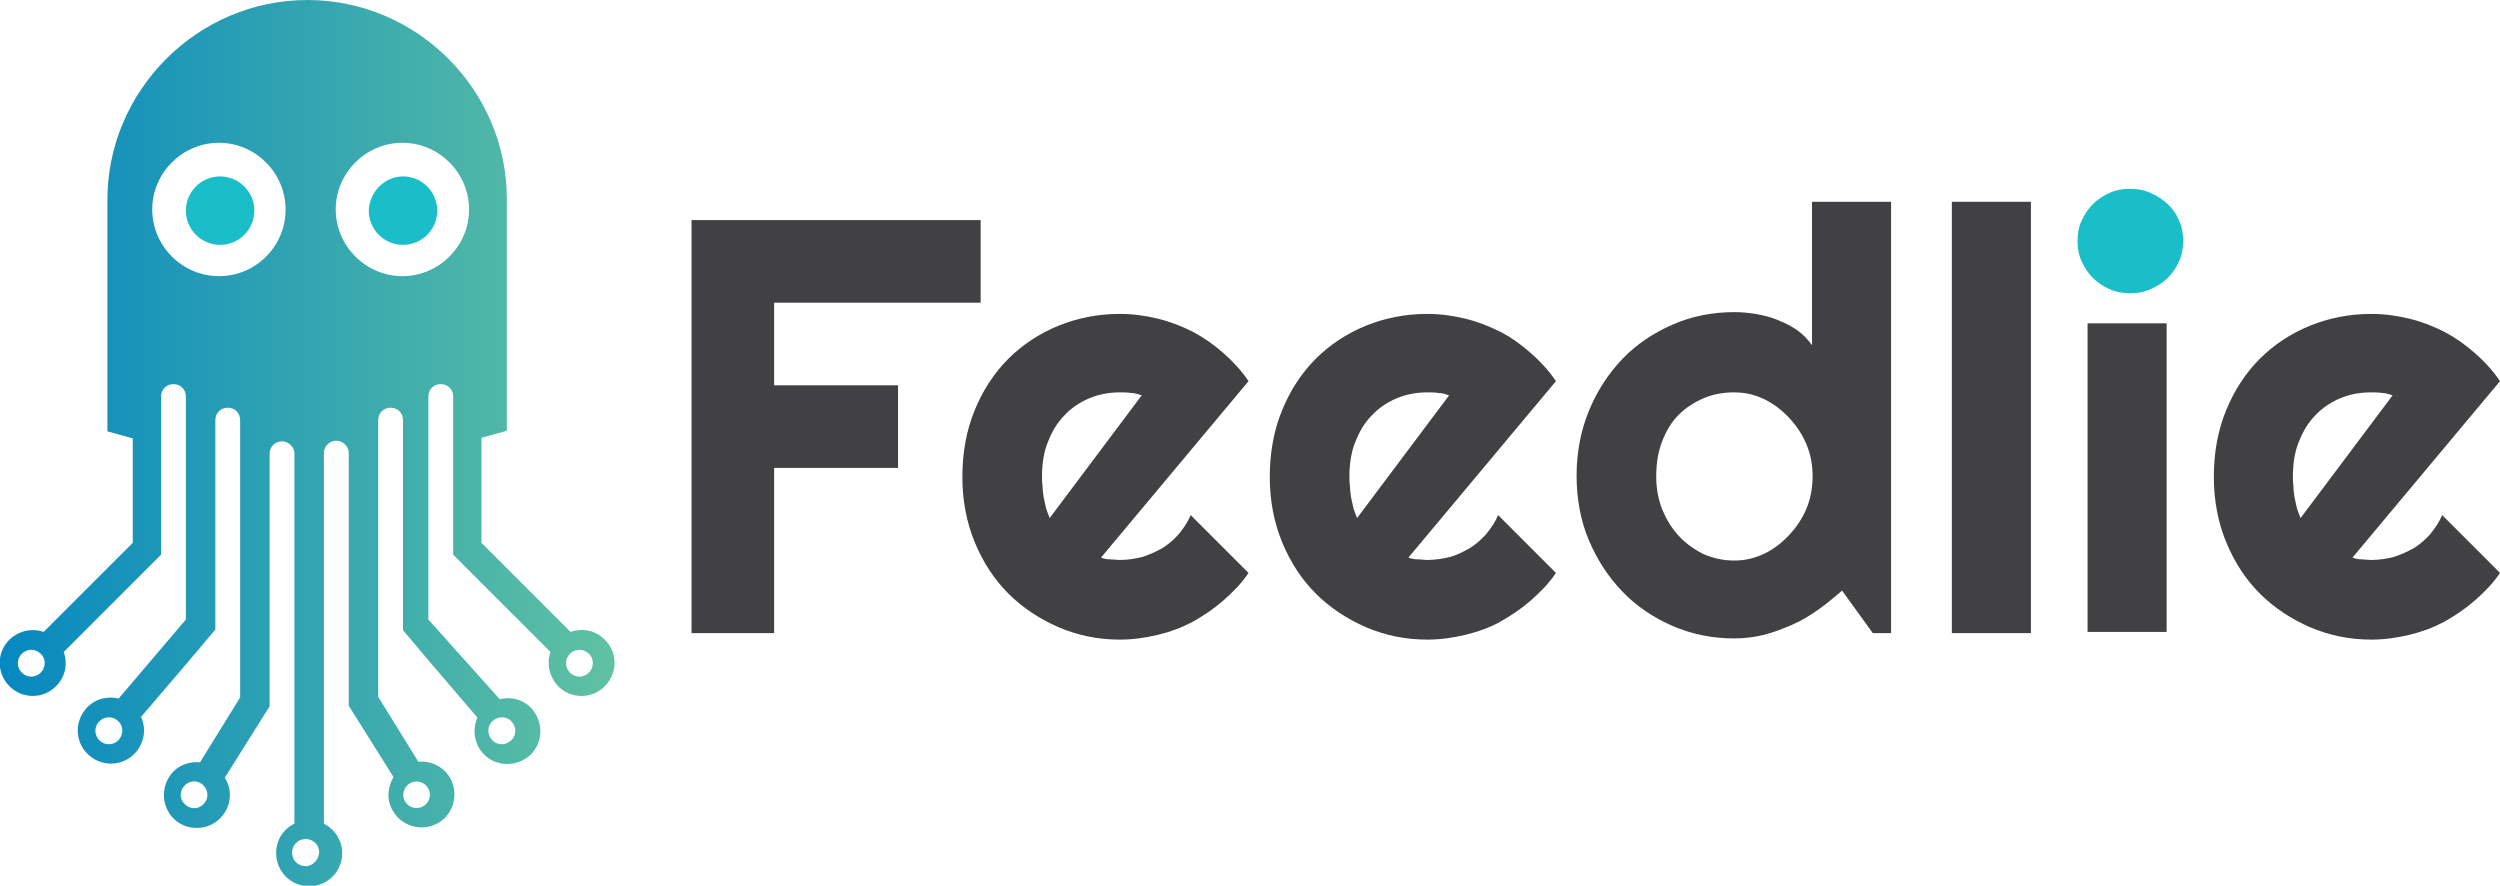
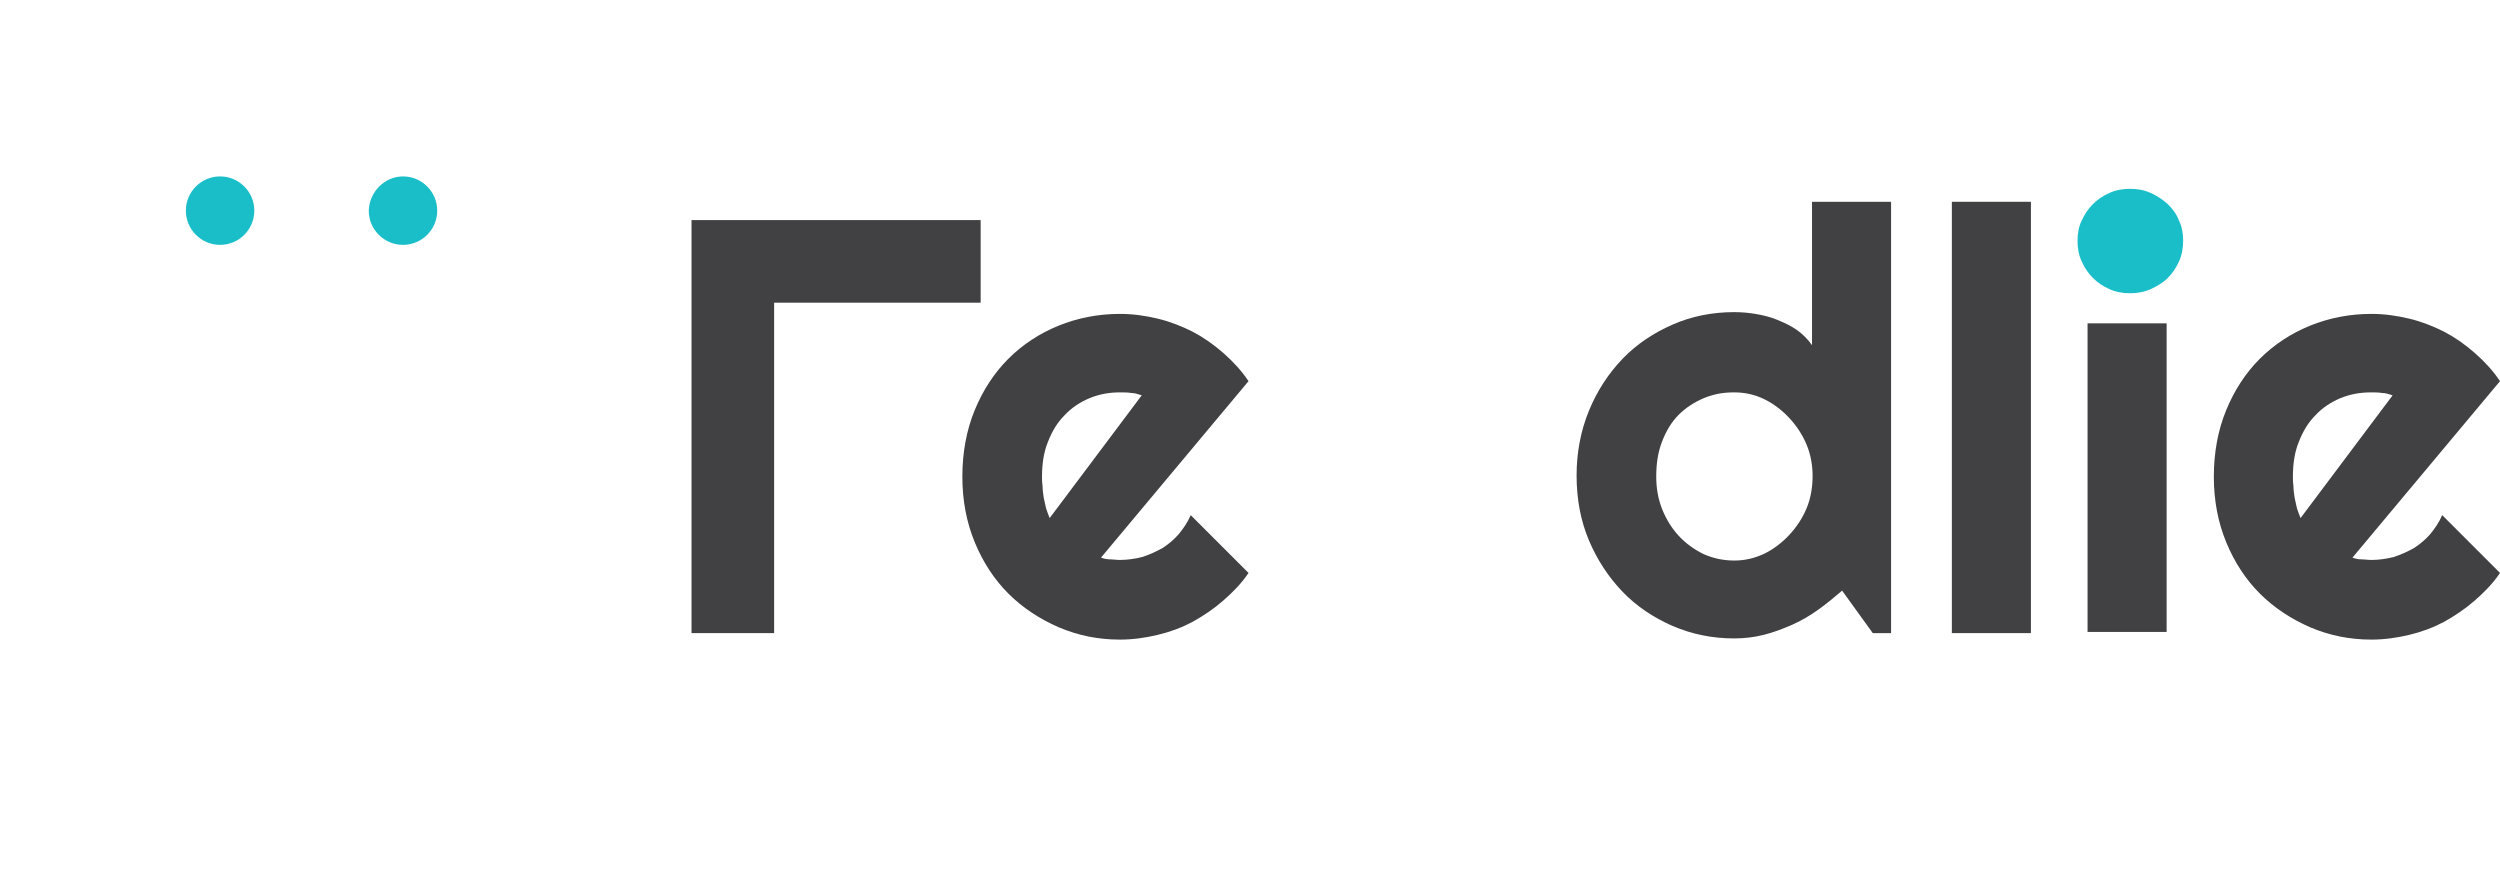
<svg xmlns="http://www.w3.org/2000/svg" version="1.1" id="Layer_1" x="0px" y="0px" viewBox="0 0 423.7 150.1" style="enable-background:new 0 0 423.7 150.1;" xml:space="preserve">
  <style type="text/css">
	.st0{fill:#414042;}
	.st1{fill:#19BEC9;}
	.st2{fill:url(#SVGID_1_);}
</style>
  <g>
-     <path class="st0" d="M131.2,107.3h-14v-70h49v14h-35v14h21v14h-21V107.3z" />
+     <path class="st0" d="M131.2,107.3h-14v-70h49v14h-35v14h21h-21V107.3z" />
    <path class="st0" d="M186.6,94.5c0.5,0.2,1,0.3,1.6,0.3c0.5,0,1,0.1,1.6,0.1c1.3,0,2.6-0.2,3.8-0.5c1.2-0.4,2.3-0.9,3.4-1.5   c1.1-0.7,2-1.5,2.8-2.4c0.8-1,1.5-2,2-3.2l9.8,9.8c-1.2,1.8-2.7,3.3-4.3,4.7s-3.4,2.6-5.2,3.6c-1.9,1-3.8,1.7-5.9,2.2   c-2.1,0.5-4.2,0.8-6.4,0.8c-3.7,0-7.1-0.7-10.4-2.1c-3.2-1.4-6.1-3.3-8.5-5.7c-2.4-2.4-4.3-5.3-5.7-8.7c-1.4-3.4-2.1-7.1-2.1-11.1   c0-4.1,0.7-7.9,2.1-11.3c1.4-3.4,3.3-6.3,5.7-8.7c2.4-2.4,5.3-4.3,8.5-5.6c3.2-1.3,6.7-2,10.4-2c2.2,0,4.3,0.3,6.4,0.8   c2.1,0.5,4.1,1.3,5.9,2.2c1.9,1,3.6,2.2,5.2,3.6c1.6,1.4,3.1,3,4.3,4.8L186.6,94.5z M193.5,67c-0.6-0.2-1.2-0.4-1.8-0.4   c-0.6-0.1-1.2-0.1-1.9-0.1c-1.8,0-3.5,0.3-5.2,1c-1.6,0.7-3,1.6-4.2,2.9c-1.2,1.2-2.1,2.7-2.8,4.5c-0.7,1.7-1,3.7-1,5.9   c0,0.5,0,1,0.1,1.7c0,0.6,0.1,1.2,0.2,1.9c0.1,0.6,0.3,1.2,0.4,1.8c0.2,0.6,0.4,1.1,0.6,1.6L193.5,67z" />
-     <path class="st0" d="M238.7,94.5c0.5,0.2,1,0.3,1.6,0.3s1,0.1,1.6,0.1c1.3,0,2.6-0.2,3.8-0.5s2.3-0.9,3.4-1.5   c1.1-0.7,2-1.5,2.8-2.4c0.8-1,1.5-2,2-3.2l9.8,9.8c-1.2,1.8-2.7,3.3-4.3,4.7s-3.4,2.6-5.2,3.6s-3.8,1.7-5.9,2.2   c-2.1,0.5-4.2,0.8-6.4,0.8c-3.7,0-7.1-0.7-10.4-2.1c-3.2-1.4-6.1-3.3-8.5-5.7c-2.4-2.4-4.3-5.3-5.7-8.7c-1.4-3.4-2.1-7.1-2.1-11.1   c0-4.1,0.7-7.9,2.1-11.3c1.4-3.4,3.3-6.3,5.7-8.7c2.4-2.4,5.3-4.3,8.5-5.6c3.2-1.3,6.7-2,10.4-2c2.2,0,4.3,0.3,6.4,0.8   c2.1,0.5,4.1,1.3,5.9,2.2s3.6,2.2,5.2,3.6s3.1,3,4.3,4.8L238.7,94.5z M245.6,67c-0.6-0.2-1.2-0.4-1.8-0.4c-0.6-0.1-1.2-0.1-1.9-0.1   c-1.8,0-3.5,0.3-5.2,1c-1.6,0.7-3,1.6-4.2,2.9c-1.2,1.2-2.1,2.7-2.8,4.5c-0.7,1.7-1,3.7-1,5.9c0,0.5,0,1,0.1,1.7   c0,0.6,0.1,1.2,0.2,1.9c0.1,0.6,0.3,1.2,0.4,1.8c0.2,0.6,0.4,1.1,0.6,1.6L245.6,67z" />
    <path class="st0" d="M320.6,107.3h-3.2l-5.2-7.2c-1.3,1.1-2.6,2.2-4,3.2c-1.4,1-2.9,1.9-4.5,2.6s-3.2,1.3-4.8,1.7s-3.3,0.6-5,0.6   c-3.7,0-7.1-0.7-10.4-2.1c-3.2-1.4-6.1-3.3-8.5-5.8s-4.3-5.4-5.7-8.7s-2.1-7-2.1-11c0-3.9,0.7-7.6,2.1-11c1.4-3.4,3.3-6.3,5.7-8.8   c2.4-2.5,5.3-4.4,8.5-5.8c3.2-1.4,6.7-2.1,10.4-2.1c1.2,0,2.4,0.1,3.6,0.3s2.5,0.5,3.7,1s2.3,1,3.3,1.7c1,0.7,1.9,1.6,2.6,2.6V34.2   h13.4V107.3z M307.2,80.7c0-1.8-0.3-3.6-1-5.3s-1.7-3.2-2.9-4.5s-2.6-2.4-4.2-3.2c-1.6-0.8-3.3-1.2-5.2-1.2s-3.5,0.3-5.2,1   c-1.6,0.7-3,1.6-4.2,2.8s-2.1,2.7-2.8,4.5s-1,3.7-1,6c0,1.9,0.3,3.7,1,5.5c0.7,1.7,1.6,3.2,2.8,4.5c1.2,1.3,2.6,2.3,4.2,3.1   c1.6,0.7,3.3,1.1,5.2,1.1s3.5-0.4,5.2-1.2c1.6-0.8,3-1.9,4.2-3.2s2.2-2.8,2.9-4.5S307.2,82.5,307.2,80.7z" />
    <path class="st0" d="M344.2,107.3h-13.4V34.2h13.4V107.3z" />
    <path class="st1" d="M370,40.8c0,1.2-0.2,2.4-0.7,3.5c-0.5,1.1-1.1,2-1.9,2.8c-0.8,0.8-1.8,1.4-2.9,1.9c-1.1,0.5-2.3,0.7-3.5,0.7   c-1.2,0-2.4-0.2-3.5-0.7c-1.1-0.5-2-1.1-2.8-1.9c-0.8-0.8-1.4-1.7-1.9-2.8c-0.5-1.1-0.7-2.2-0.7-3.5c0-1.2,0.2-2.4,0.7-3.4   c0.5-1.1,1.1-2,1.9-2.8c0.8-0.8,1.7-1.4,2.8-1.9c1.1-0.5,2.3-0.7,3.5-0.7c1.2,0,2.4,0.2,3.5,0.7c1.1,0.5,2,1.1,2.9,1.9   c0.8,0.8,1.5,1.7,1.9,2.8C369.8,38.4,370,39.6,370,40.8z" />
    <path class="st0" d="M398.7,94.5c0.5,0.2,1,0.3,1.6,0.3c0.5,0,1,0.1,1.6,0.1c1.3,0,2.6-0.2,3.8-0.5c1.2-0.4,2.3-0.9,3.4-1.5   c1.1-0.7,2-1.5,2.8-2.4c0.8-1,1.5-2,2-3.2l9.8,9.8c-1.2,1.8-2.7,3.3-4.3,4.7s-3.4,2.6-5.2,3.6c-1.9,1-3.8,1.7-5.9,2.2   c-2.1,0.5-4.2,0.8-6.4,0.8c-3.7,0-7.1-0.7-10.4-2.1c-3.2-1.4-6.1-3.3-8.5-5.7c-2.4-2.4-4.3-5.3-5.7-8.7c-1.4-3.4-2.1-7.1-2.1-11.1   c0-4.1,0.7-7.9,2.1-11.3c1.4-3.4,3.3-6.3,5.7-8.7c2.4-2.4,5.3-4.3,8.5-5.6c3.2-1.3,6.7-2,10.4-2c2.2,0,4.3,0.3,6.4,0.8   c2.1,0.5,4.1,1.3,5.9,2.2c1.9,1,3.6,2.2,5.2,3.6c1.6,1.4,3.1,3,4.3,4.8L398.7,94.5z M405.5,67c-0.6-0.2-1.2-0.4-1.8-0.4   c-0.6-0.1-1.2-0.1-1.9-0.1c-1.8,0-3.5,0.3-5.2,1c-1.6,0.7-3,1.6-4.2,2.9c-1.2,1.2-2.1,2.7-2.8,4.5c-0.7,1.7-1,3.7-1,5.9   c0,0.5,0,1,0.1,1.7c0,0.6,0.1,1.2,0.2,1.9c0.1,0.6,0.3,1.2,0.4,1.8c0.2,0.6,0.4,1.1,0.6,1.6L405.5,67z" />
  </g>
  <linearGradient id="SVGID_1_" gradientUnits="userSpaceOnUse" x1="0" y1="75.034" x2="104.109" y2="75.034">
    <stop offset="0" style="stop-color:#0688C0" />
    <stop offset="1" style="stop-color:#60C2A2" />
  </linearGradient>
-   <path class="st2" d="M102.5,108.4c-1.6-1.6-3.8-2-5.8-1.3L81.6,92V74.2l4.3-1.2V33.9C86,15.3,70.7,0,52.1,0S18.2,15.3,18.2,33.9  v39.2l4.3,1.2V92L7.4,107.1c-2-0.7-4.2-0.2-5.8,1.3c-2.2,2.2-2.2,5.7,0,7.9c2.2,2.2,5.7,2.2,7.9,0c1.6-1.6,2-3.8,1.3-5.8l11.6-11.6  l4.9-4.9V73.5h0v-6.3c0-1.2,0.9-2.1,2.1-2.1c1.2,0,2.1,0.9,2.1,2.1v6.3h0V105l-11.4,13.4c-2-0.5-4.2,0.1-5.6,1.8  c-2,2.4-1.7,5.9,0.7,7.9c2.4,2,5.9,1.7,7.9-0.7c1.4-1.7,1.7-4,0.8-5.9l7.7-9l4.9-5.8v-7.6V73.5h0v-2.3c0-1.2,0.9-2.1,2.1-2.1h0  c1.2,0,2.1,0.9,2.1,2.1v2.3h0v44.7l-6.8,11c-2.1-0.2-4.2,0.7-5.3,2.6c-1.6,2.6-0.8,6.1,1.8,7.7c2.6,1.6,6.1,0.8,7.7-1.8  c1.2-1.9,1.1-4.2,0-5.9l7.6-12.1v-43c0.1-1.1,1-1.9,2.1-1.9h0c1.1,0,2,0.9,2.1,1.9v62.9c-1.9,0.9-3.1,2.8-3.1,5  c0,3.1,2.5,5.6,5.6,5.6s5.6-2.5,5.6-5.6c0-2.2-1.3-4.1-3.1-5V76.6c0.1-1.1,1-1.9,2.1-1.9c1.1,0,2,0.9,2.1,1.9v43l7.6,12.1  c-1.1,1.8-1.2,4.1,0,5.9c1.6,2.6,5.1,3.4,7.7,1.8c2.6-1.6,3.4-5.1,1.8-7.7c-1.2-1.9-3.3-2.8-5.3-2.6l-6.8-11V73.5h0v-2.3  c0-1.2,0.9-2.1,2.1-2.1c1.2,0,2.1,0.9,2.1,2.1v2.3h0v25.7v7.6l4.9,5.8l7.7,9c-0.8,1.9-0.6,4.2,0.8,5.9c2,2.4,5.5,2.6,7.9,0.7  c2.4-2,2.6-5.5,0.7-7.9c-1.4-1.7-3.6-2.3-5.6-1.8L72.6,105V73.5h0v-6.3c0-1.2,0.9-2.1,2.1-2.1c1.2,0,2.1,0.9,2.1,2.1v6.3h0v13.6V94  l4.9,4.9l11.6,11.6c-0.7,2-0.2,4.2,1.3,5.8c2.2,2.2,5.7,2.2,7.9,0C104.7,114.1,104.7,110.6,102.5,108.4z M6.9,114  c-0.9,0.9-2.3,0.9-3.2,0c-0.9-0.9-0.9-2.3,0-3.2c0.9-0.9,2.3-0.9,3.2,0C7.8,111.6,7.8,113.1,6.9,114z M20.2,125.3  c-0.8,1-2.3,1.1-3.2,0.3c-1-0.8-1.1-2.3-0.3-3.2c0.8-1,2.3-1.1,3.2-0.3C20.9,122.9,21,124.3,20.2,125.3z M34.8,135.9  c-0.7,1.1-2.1,1.4-3.1,0.7c-1.1-0.7-1.4-2.1-0.7-3.1c0.7-1.1,2.1-1.4,3.1-0.7C35.1,133.4,35.5,134.9,34.8,135.9z M37.1,46.8  c-6.2,0-11.3-5.1-11.3-11.3c0-6.2,5.1-11.3,11.3-11.3s11.3,5.1,11.3,11.3C48.4,41.7,43.4,46.8,37.1,46.8z M51.8,146.8  c-1.3,0-2.3-1-2.3-2.3c0-1.3,1-2.3,2.3-2.3c1.3,0,2.3,1,2.3,2.3C54,145.7,53,146.8,51.8,146.8z M69.4,132.8c1.1-0.7,2.5-0.3,3.1,0.7  c0.7,1.1,0.3,2.5-0.7,3.1c-1.1,0.7-2.5,0.3-3.1-0.7C68,134.9,68.4,133.4,69.4,132.8z M83.6,122.1c1-0.8,2.4-0.7,3.2,0.3  c0.8,1,0.7,2.4-0.3,3.2c-1,0.8-2.4,0.7-3.2-0.3C82.5,124.3,82.6,122.9,83.6,122.1z M68.2,46.8c-6.2,0-11.3-5.1-11.3-11.3  c0-6.2,5.1-11.3,11.3-11.3c6.2,0,11.3,5.1,11.3,11.3C79.5,41.7,74.4,46.8,68.2,46.8z M99.8,114c-0.9,0.9-2.3,0.9-3.2,0  s-0.9-2.3,0-3.2c0.9-0.9,2.3-0.9,3.2,0C100.7,111.6,100.7,113.1,99.8,114z" />
  <path id="_228134608" class="st1" d="M37.3,29.9c3.2,0,5.8,2.6,5.8,5.8c0,3.2-2.6,5.8-5.8,5.8c-3.2,0-5.8-2.6-5.8-5.8  C31.5,32.5,34.1,29.9,37.3,29.9z" />
  <path id="_228135184" class="st1" d="M68.3,29.9c3.2,0,5.8,2.6,5.8,5.8c0,3.2-2.6,5.8-5.8,5.8c-3.2,0-5.8-2.6-5.8-5.8  C62.6,32.5,65.2,29.9,68.3,29.9z" />
  <rect x="353.8" y="54.8" class="st0" width="13.4" height="52.3" />
</svg>